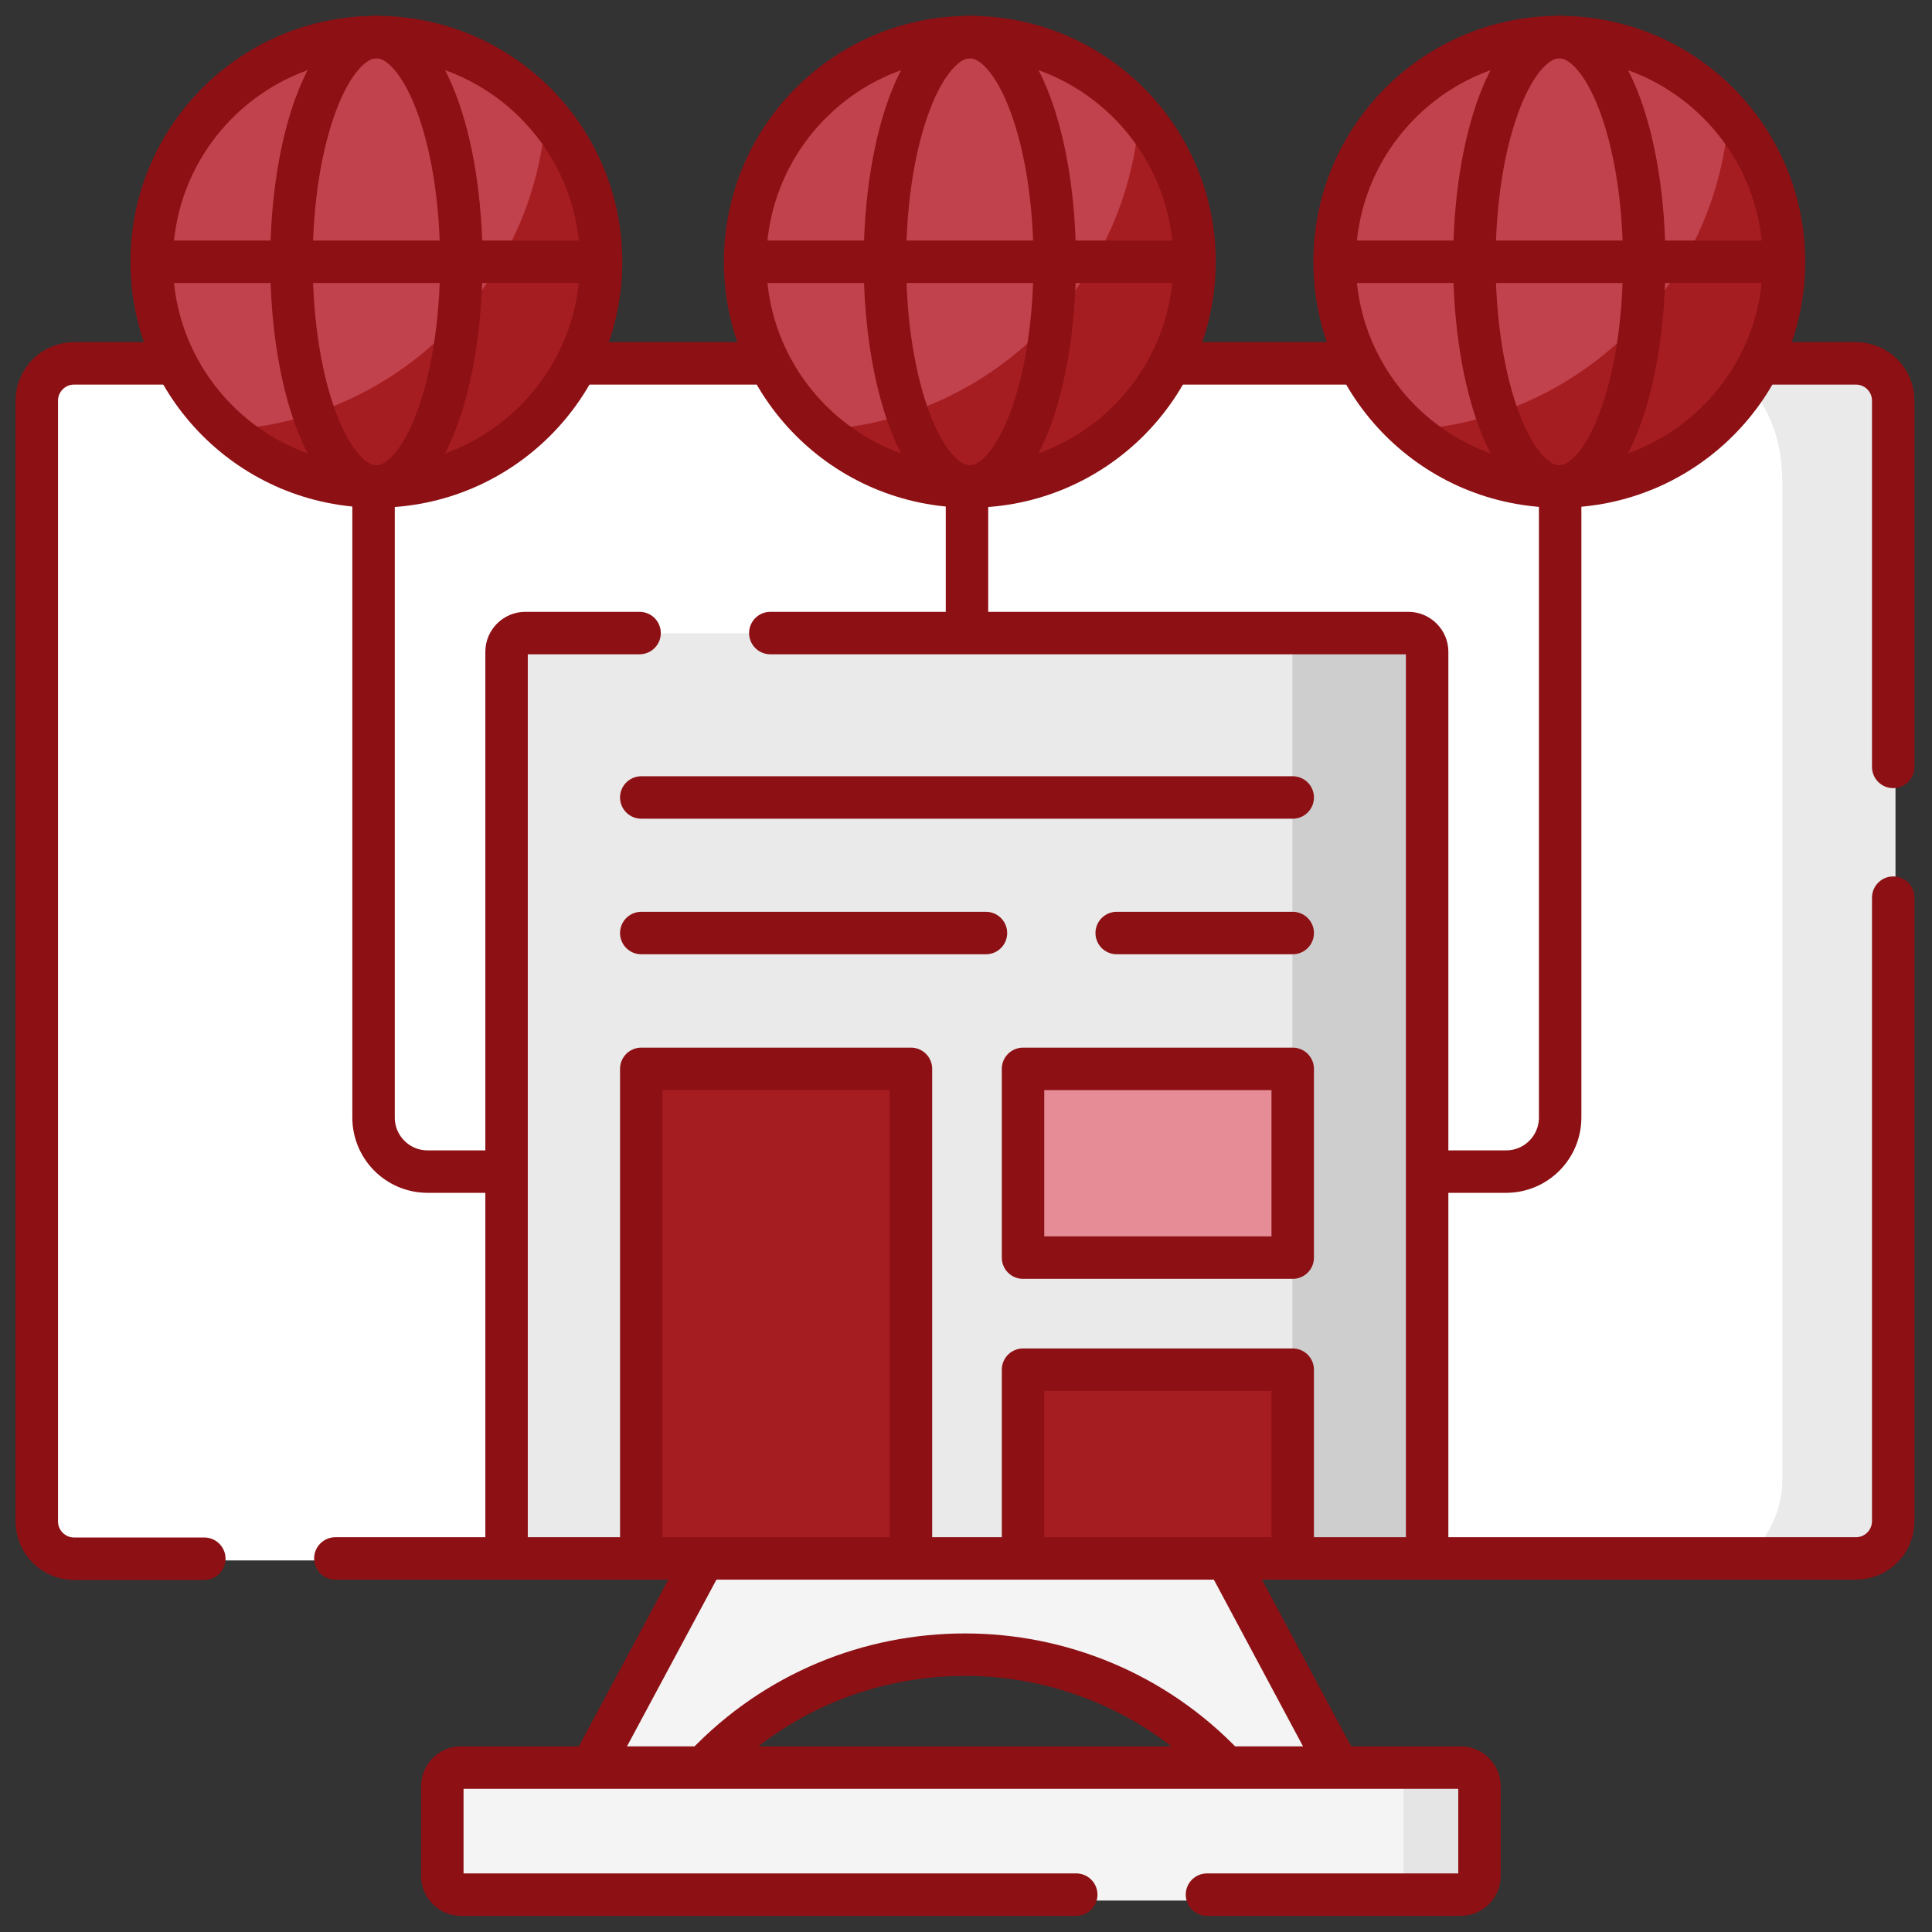
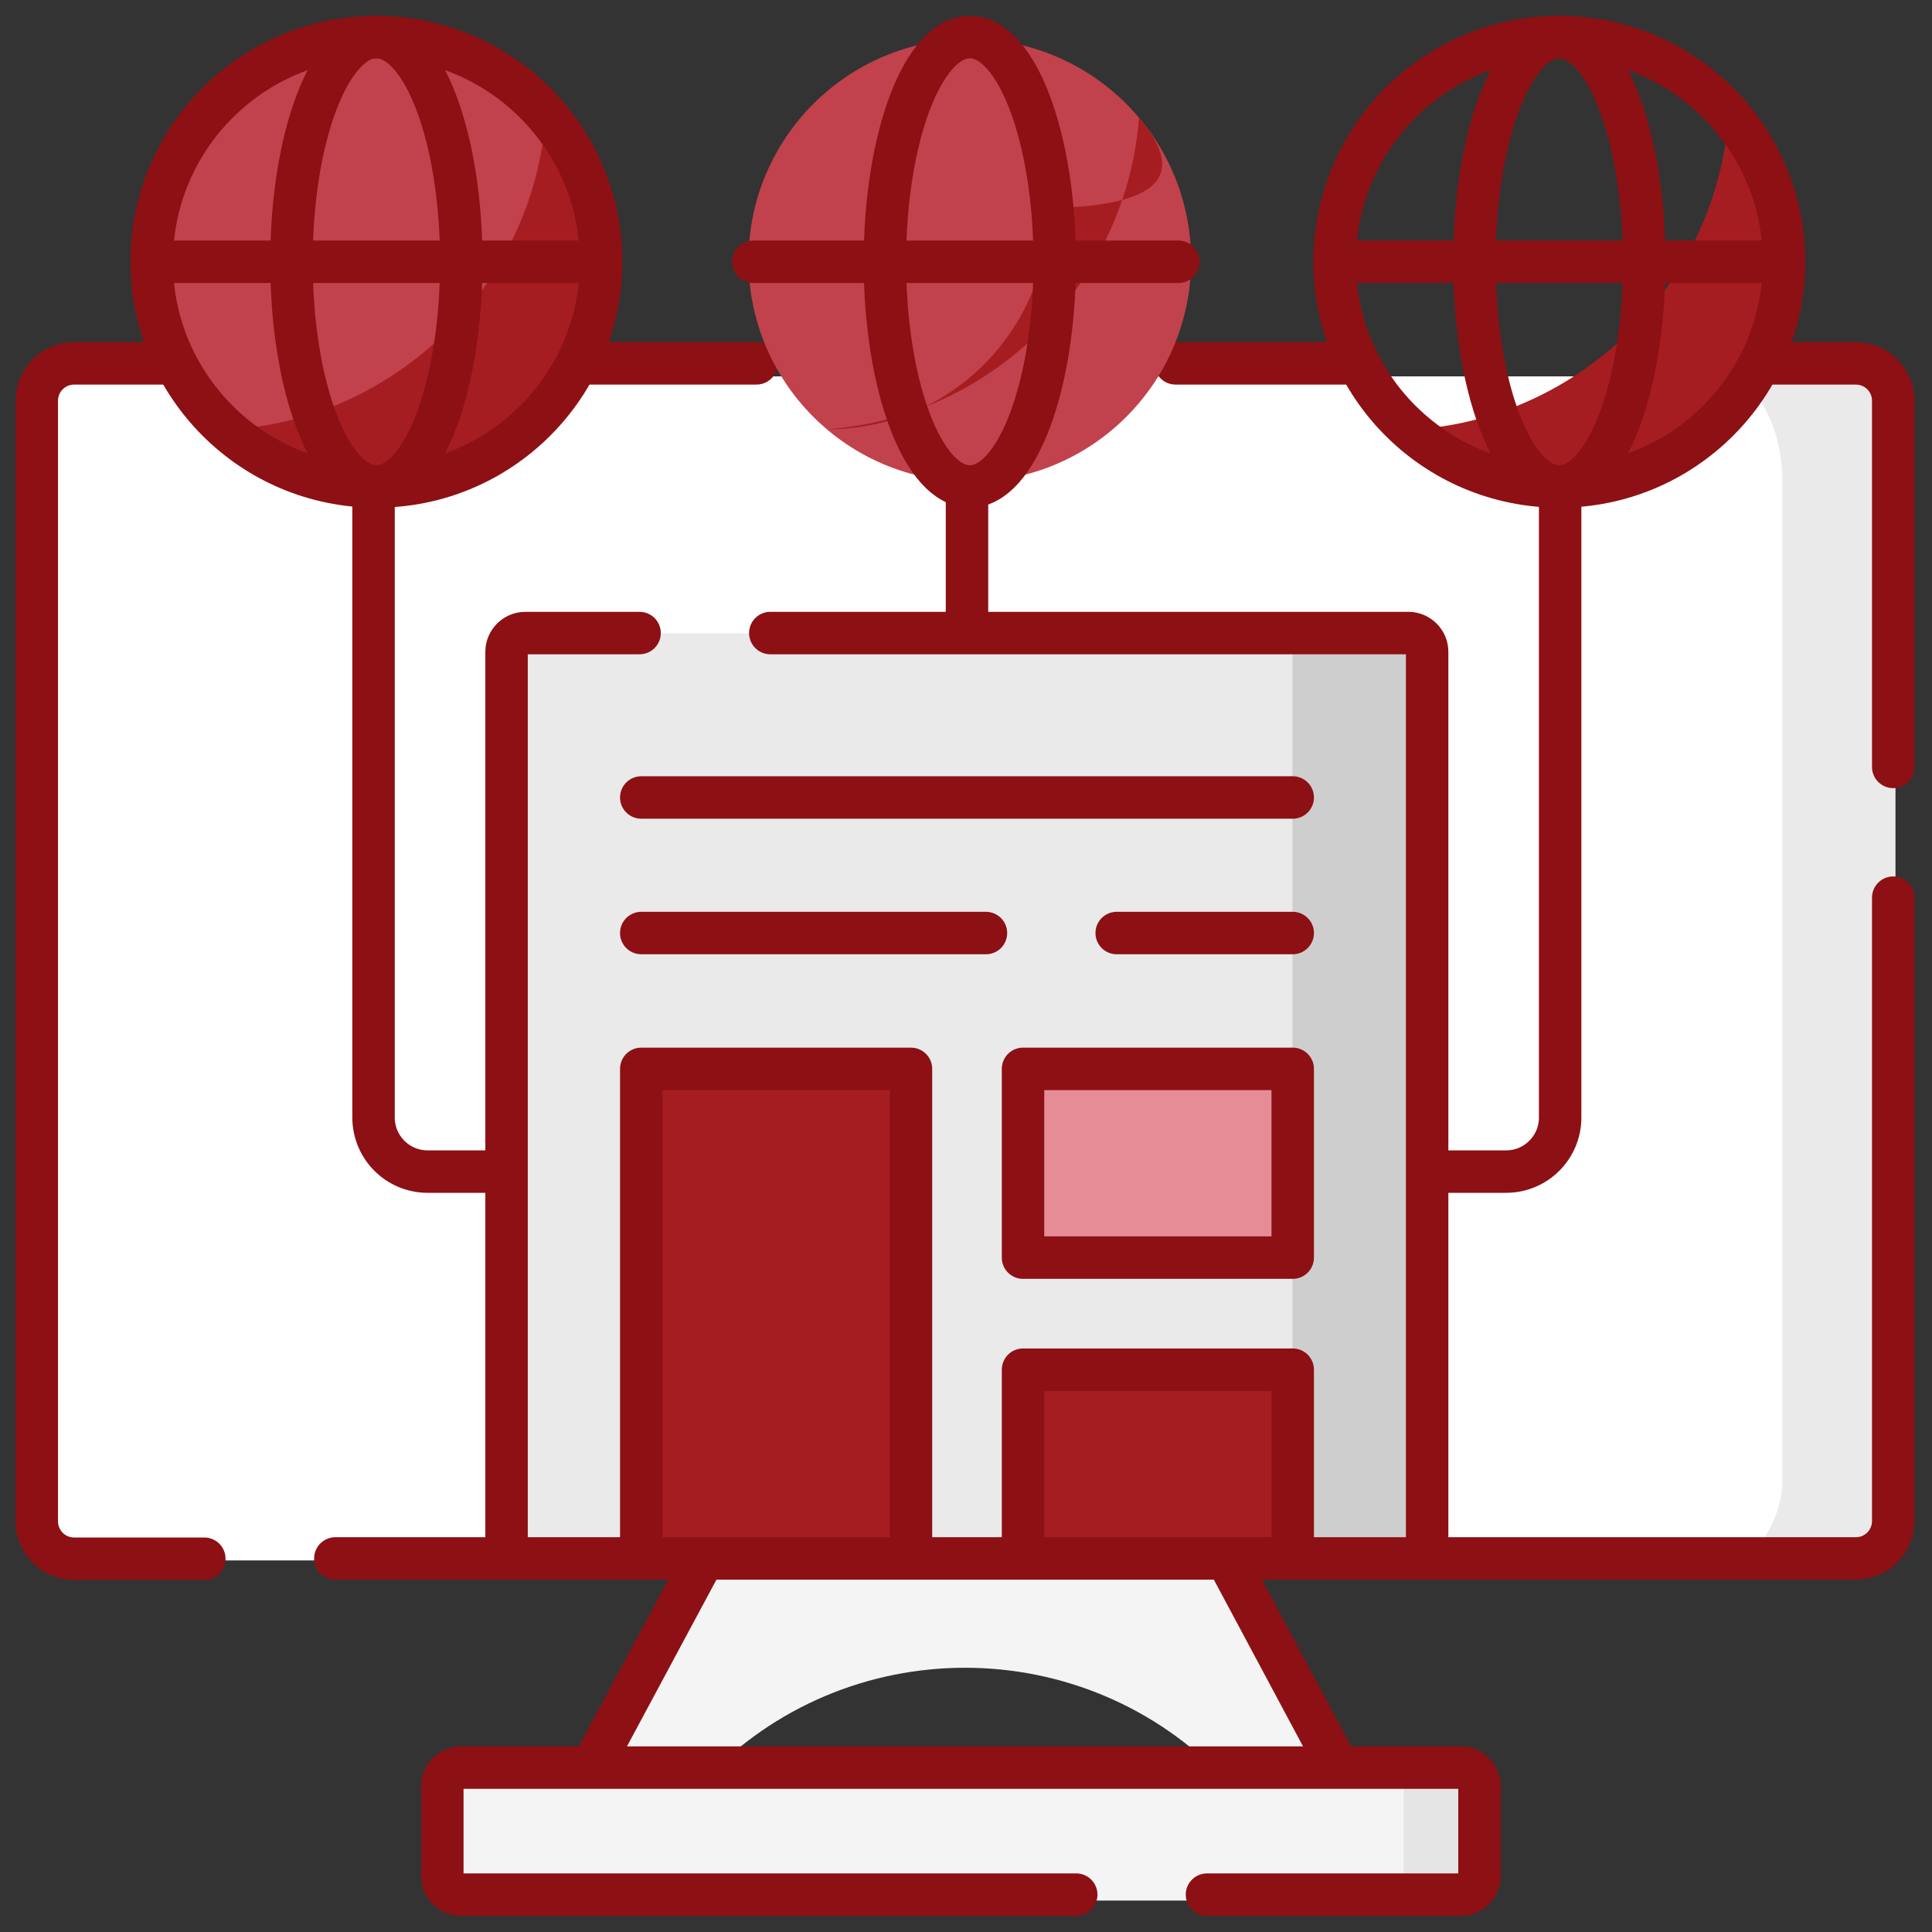
<svg xmlns="http://www.w3.org/2000/svg" version="1.1" id="Layer_1" x="0px" y="0px" viewBox="35 55.3 682.7 682.7" style="enable-background:new 35 55.3 682.7 682.7;" xml:space="preserve">
  <rect x="35" y="55.3" width="682.7" height="682.7" fill="#333333" stroke="none" />
  <style type="text/css">
	.st0{fill:#FFFFFF;}
	.st1{fill:#EAEAEA;}
	.st2{fill:#CECECE;}
	.st3{fill:#A61D21;}
	.st4{fill:#E58C97;}
	.st5{fill:#F4F4F4;}
	.st6{fill:#E5E5E5;}
	.st7{fill:none;stroke:#8D1014;stroke-width:15;stroke-linecap:round;stroke-linejoin:round;stroke-miterlimit:10;}
	.st8{fill:#C1424C;}
</style>
  <rect x="51.9" y="188.3" class="st0" width="648.3" height="418.4" />
  <g>
    <g>
      <g>
        <path class="st1" d="M535.4,602.7l1.3-314.4c0-3.6-3-6.6-6.6-6.6l-42.1-2.6H386.6l-10.6-4l-9.2,4H220.6c-3.6,0-6.6,3-6.6,6.6     v173.7l-15.8,7l15.8,12.8v123.9L535.4,602.7z" />
      </g>
    </g>
  </g>
  <path class="st2" d="M532.7,279h-47.4c3.6,0,6.4,3,6.4,6.6v151.3l-15.4,29.4l15.4,29.4v47.5l-6.7,31.9l6.7,27.5h47.5V479.2l6.4-9  l-6.4-10.8V285.6C539.3,282,536.4,279,532.7,279z" />
  <path class="st3" d="M352.9,433h-87.4c-2.2,0-4,1.8-4,4v165.1c0,2.2,1.8,4,4,4h87.4c2.2,0,4-1.8,4-4V436.9  C356.9,434.7,355.1,433,352.9,433z" />
  <path class="st4" d="M491.8,495.7v-58.8c0-2.2-1.8-4-4-4h-87.4c-2.2,0-4,1.8-4,4v58.8c0,2.2,1.8,4,4,4h87.4  C490,499.7,491.8,497.9,491.8,495.7z" />
  <path class="st3" d="M396.5,543.2V602c0,2.2,1.8,4,4,4h87.4c2.2,0,4-1.8,4-4v-58.8c0-2.2-1.8-4-4-4h-87.4  C398.3,539.3,396.5,541.1,396.5,543.2z" />
  <path class="st1" d="M664.8,225.9c0,24.8,0,336.1,0,352.5c0,11.3-5.6,20.7-12.7,28.3h52.7V188.3h-54.3  C657.7,196.5,664.8,207,664.8,225.9z" />
  <path class="st5" d="M507.1,679.7l-38.7,4.9l0,0c-50.1-53.3-134.7-53.3-184.8,0l0,0l-39.1-4.2l39.4-73.6h184.1L507.1,679.7z" />
  <path class="st5" d="M551.5,724.2l-27.6,2.7h-1.3l0,0H197.8c-3.6,0-6.6-3.2-6.6-7.2v-34.5c0-4,3-7.2,6.6-7.2H531l20.6,2.6  c3.6,0,6.6,3.2,6.6,7.2V717C558.2,721,555.2,724.2,551.5,724.2z" />
  <path class="st6" d="M560.8,685.2v34.5c0,4-3,7.2-6.6,7.2h-31.5c7.7,0,8.3-7.4,8.3-10.8v-38h23.2C557.8,678,560.8,681.2,560.8,685.2  z" />
  <g>
    <path class="st7" d="M461.5,724.8h89.7c3.6,0,6.6-3,6.6-6.6v-31.7c0-3.6-3-6.6-6.6-6.6H197.9c-3.7,0-6.6,3-6.6,6.6v31.7   c0,3.6,2.9,6.6,6.6,6.6h217.4" />
    <line class="st7" x1="302.3" y1="183.7" x2="240.7" y2="183.7" />
    <line class="st7" x1="511.7" y1="183.7" x2="450.4" y2="183.7" />
    <path class="st7" d="M704,372.5v220.3c0,7.3-5.9,13.2-13.2,13.2H468.4H283.6H153.5" />
    <path class="st7" d="M658.7,183.7h32.1c7.3,0,13.2,5.9,13.2,13.2v129.4" />
    <path class="st7" d="M93.1,183.7H61.2c-7.3,0-13.2,5.9-13.2,13.2v396c0,7.3,5.9,13.2,13.2,13.2h46" />
    <line class="st7" x1="507.1" y1="678.3" x2="469.5" y2="608" />
-     <path class="st7" d="M284.1,679.4c25-26.3,58.4-39.4,91.9-39.4c33.3,0,66.7,13.1,91.6,39.2" />
    <line class="st7" x1="282.6" y1="608" x2="244.5" y2="679" />
  </g>
  <g>
    <g>
      <path class="st7" d="M214,603.1V285.6c0-3.6,3-6.6,6.6-6.6H261" />
      <path class="st7" d="M307.2,279h225.5c3.6,0,6.6,3,6.6,6.6v317" />
    </g>
  </g>
  <path class="st7" d="M167,227.7v222.5c0,10.5,8.5,19.1,19.1,19.1h22.6" />
  <path class="st7" d="M586.3,227.7v222.5c0,10.5-8.5,19.1-19.1,19.1h-23.3" />
  <line class="st7" x1="376.7" y1="227.7" x2="376.7" y2="276.6" />
  <polyline class="st7" points="356.9,600.3 356.9,433 261.6,433 261.6,600 " />
  <rect x="396.5" y="433" class="st7" width="95.3" height="66.7" />
  <polyline class="st7" points="491.8,600.3 491.8,539.3 396.5,539.3 396.5,602 " />
  <line class="st7" x1="429.6" y1="385" x2="491.8" y2="385" />
  <line class="st7" x1="261.6" y1="385" x2="383.4" y2="385" />
  <line class="st7" x1="261.6" y1="337.1" x2="491.8" y2="337.1" />
  <g id="animated1">
    <circle class="st8" cx="168" cy="147.3" r="78.2" />
    <path class="st3" d="M227.8,96.9c-4.2,53.5-43.5,97.2-95,108c-4.9,1-10,1.7-15.1,2.1c13.6,11.5,31.1,18.4,50.3,18.4   c43.2,0,78.2-35,78.2-78.2C246.2,128.1,239.3,110.5,227.8,96.9z" />
    <circle class="st8" cx="377.7" cy="147.3" r="78.2" />
-     <path class="st3" d="M437.5,96.9c-4.2,53.5-43.5,97.2-95,108c-4.9,1-10,1.7-15.1,2.1c13.6,11.5,31.1,18.4,50.3,18.4   c43.2,0,78.2-35,78.2-78.2C455.8,128.1,448.9,110.5,437.5,96.9z" />
-     <circle class="st8" cx="586" cy="147.3" r="78.2" />
+     <path class="st3" d="M437.5,96.9c-4.2,53.5-43.5,97.2-95,108c-4.9,1-10,1.7-15.1,2.1c43.2,0,78.2-35,78.2-78.2C455.8,128.1,448.9,110.5,437.5,96.9z" />
    <path class="st3" d="M645.8,96.9c-4.2,53.5-43.5,97.2-95,108c-4.9,1-10,1.7-15.1,2.1c13.6,11.5,31.1,18.4,50.3,18.4   c43.2,0,78.2-35,78.2-78.2C664.2,128.1,657.3,110.5,645.8,96.9z" />
    <g>
      <g>
-         <circle class="st7" cx="377.7" cy="147.8" r="79.4" />
        <ellipse class="st7" cx="377.7" cy="147.8" rx="30" ry="79.4" />
      </g>
      <line class="st7" x1="301.2" y1="147.8" x2="451.4" y2="147.8" />
    </g>
    <g>
      <g>
        <circle class="st7" cx="168" cy="147.8" r="79.4" />
        <ellipse class="st7" cx="168" cy="147.8" rx="30" ry="79.4" />
      </g>
      <line class="st7" x1="91.6" y1="147.8" x2="241.8" y2="147.8" />
    </g>
    <g>
      <g>
        <circle class="st7" cx="586" cy="147.8" r="79.4" />
        <ellipse class="st7" cx="586" cy="147.8" rx="30" ry="79.4" />
      </g>
      <line class="st7" x1="509.6" y1="147.8" x2="659.7" y2="147.8" />
    </g>
  </g>
</svg>